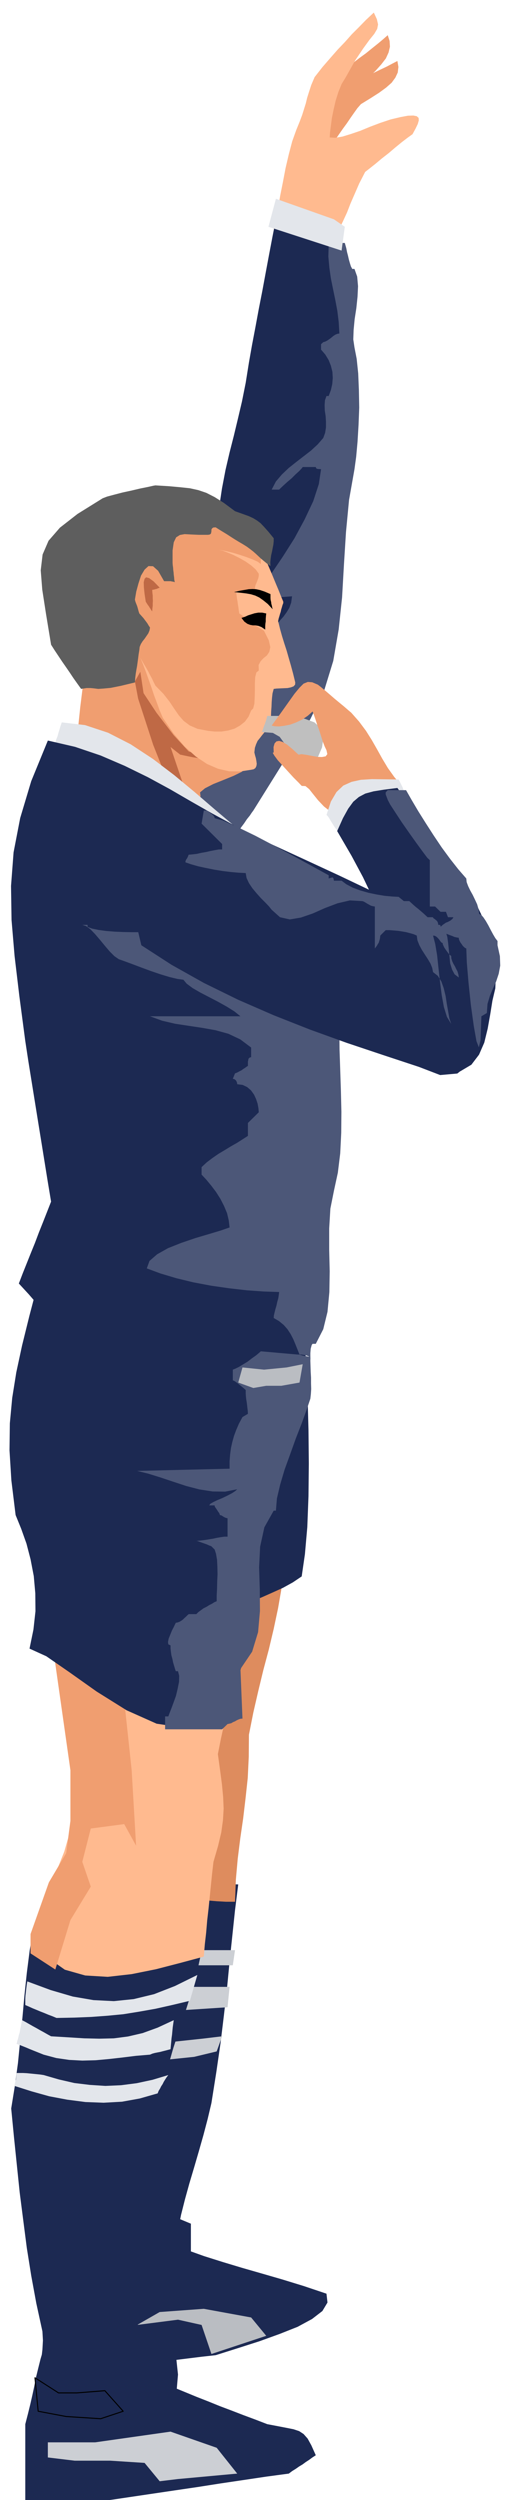
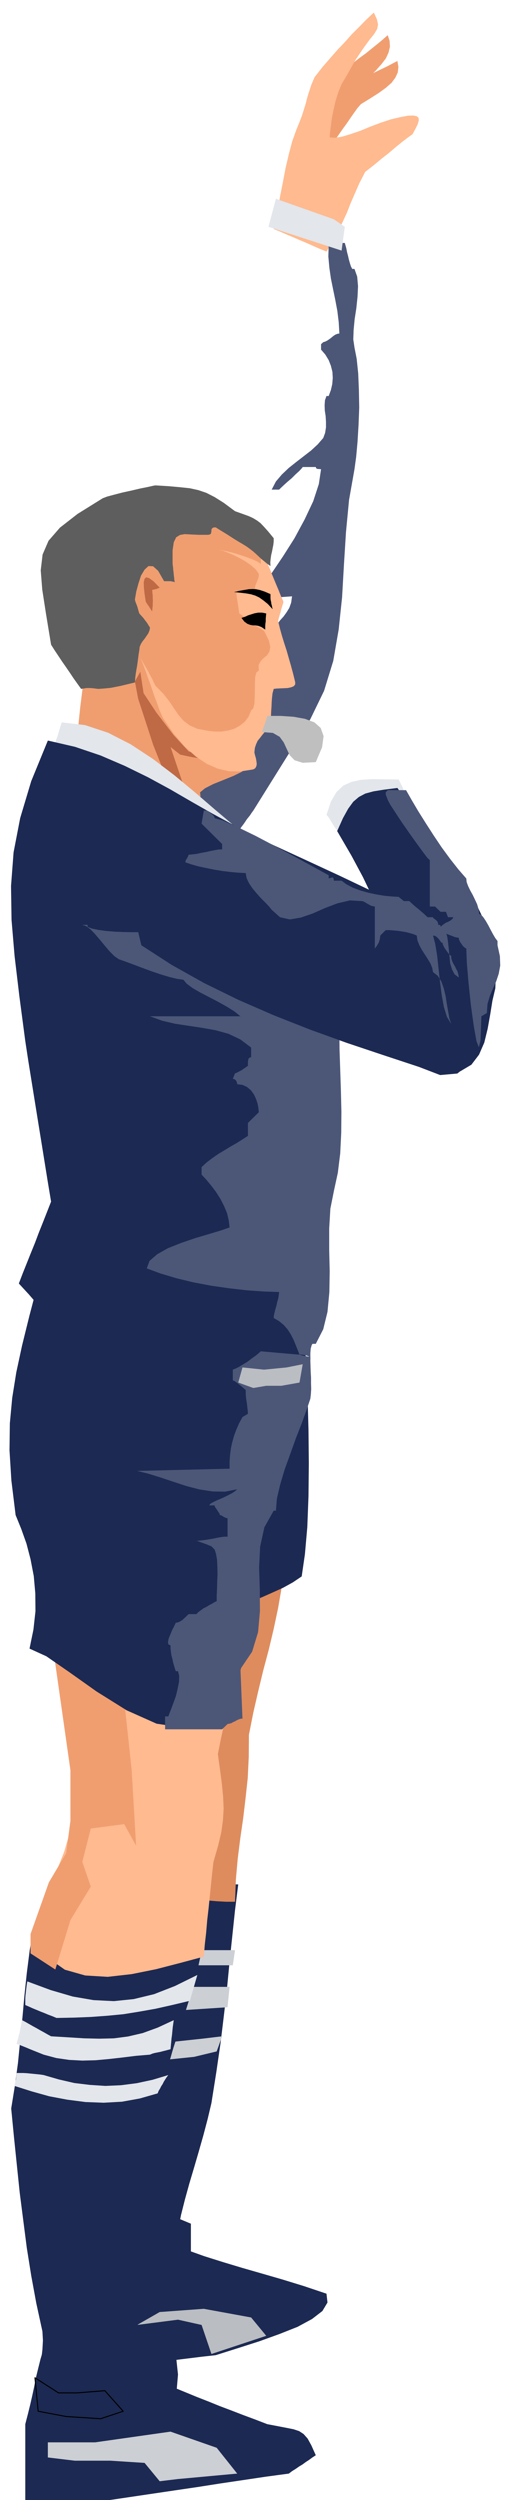
<svg xmlns="http://www.w3.org/2000/svg" width="490.455" height="2377.822" fill-rule="evenodd" stroke-linecap="round" preserveAspectRatio="none" viewBox="0 0 3035 14716">
  <style>.brush1{fill:#1c2952}.pen1{stroke:none}.brush2{fill:#babdc2}.brush3{fill:#cccfd4}.pen2{stroke:#000;stroke-width:6;stroke-linejoin:round}.pen3{stroke:none}.brush5{fill:#ffba8f}.brush6{fill:#f09e70}.brush7{fill:#4c5778}.brush8{fill:#bf6945}.brush9{fill:#e3e6eb}</style>
  <path d="m1005 13039 120 50v216l19 108-108 12-44-247 1-6 5-14 6-20 6-23 4-25 1-22-3-19-7-10z" class="pen1 brush1" />
  <path d="m802 13178 24-5 23 2 20 4 21 8 20 6 21 6 22 1 26-3 112 43 112 40 111 35 113 34 115 33 121 35 127 39 134 45 6 52-30 50-61 47-85 46-106 42-119 43-128 41-130 41-81 9-81 10-81 10-81 12-81 10-81 10-81 10-80 11 12-31 31-82 42-116 46-134 39-137 28-124 4-94-24-49z" class="pen1 brush1" />
  <path d="m1246 13856-58-171-139-31-241 31 133-76 260-19 279 51 89 108-323 107z" class="pen1 brush2" />
  <path d="m808 13749 165 12 63 95 13 121-13 152-215-32-13-348z" class="pen1 brush1" />
  <path d="m257 13825-18 60-14 56-13 53-10 52-11 51-12 53-14 57-16 62v450h475l135-20 135-20 135-20 136-20 134-21 135-20 134-20 134-18 20-15 21-13 20-14 20-12 19-14 20-13 19-14 20-13-26-58-22-40-24-27-26-17-33-11-40-8-52-10-63-12-70-27-70-26-70-27-69-26-69-28-69-27-68-28-66-27-34-22-25-28-20-33-17-35-17-36-20-32-26-29-32-20-76-11-69 8-67 17-65 22-68 17-70 6-77-14-84-38zm1147-2733-19 152-16 152-16 151-15 155-18 157-20 165-25 172-29 183-22 93-25 95-27 95-28 96-28 94-26 94-23 91-18 90-8 40-7 41-7 40-7 41-8 40-6 41-8 40-6 41-34 6-33 8-34 7-33 8-33 7-33 8-33 9-33 10-12-91-12-90-11-89-10-88-11-90-11-89-11-90-11-89-22-131-20-114-20-104-19-98-21-99-20-104-21-115-22-129 40-105 41-104 42-104 42-103 41-104 41-104 41-104 42-103h76l76 2 74 3 75 4 73 3 74 3 75 2 79 2z" class="pen1 brush1" />
  <path d="M1144 11479h241l-13 89h-279l51-89zm-63 216h272l-12 120-292 19 32-139zm-57 323 177-19 108-13-32 89-133 32-184 19 2-5 9-12 11-18 14-19 12-21 11-17 5-12v-4z" class="pen1 brush3" />
  <path d="m199 11346-24 134-17 133-14 132-12 133-13 132-13 132-18 133-22 136 16 165 17 165 17 164 21 164 21 163 26 163 30 163 36 165 3 53-3 54-6 52-8 53-9 52-7 53-4 53 3 55 39 23 63 17 79 8 91 2 94-10 92-20 82-32 68-45 7-90-1-96-8-101-11-103-12-104-8-100-1-97 9-89 20-142 21-132 20-125 21-121 20-122 20-125 21-132 22-140 24-111 31-108 35-107 36-106 34-108 31-110 25-114 18-118-114-6-122-5-130-6-133-5-134-6-130-6-124-6-115-4z" class="pen1 brush1" />
  <path d="M282 14376h279l444-63 272 95 121 152-349 32-108 13-89-108-202-13H440l-158-19v-89z" class="pen1 brush3" />
  <path fill="none" d="m206 13996 139 89h108l165-13 108 121-133 44-203-13-165-31-19-197" class="pen2" />
  <path d="m1677 9209-16 129-22 127-26 123-29 122-32 120-30 124-29 126-26 131-1 130-6 125-13 120-14 118-17 117-15 120-11 123-5 130h-53l-55-3-57-5-57-5-59-6-57-3-55-1-51 4 9-126 33-187 49-231 59-253 60-260 58-245 46-212 29-160 49-36 50-36 49-36 50-36 49-37 49-36 48-38 49-37z" class="pen3" style="fill:#de8c5e" />
  <path d="m339 9400-13 148 8 163 19 172 27 178 26 176 20 172 6 162-11 147-17 93-25 87-33 83-36 82-37 81-32 83-27 88-15 94 81 113 102 72 120 34 133 8 141-16 144-29 143-37 138-37 6-72 8-70 6-71 8-69 7-69 7-69 7-69 8-69 27-93 19-80 10-72 4-68-3-69-7-74-11-83-13-95 18-91 20-90 19-90 21-90 20-90 20-89 20-89 20-87-47-11-123-26-174-37-199-41-201-41-177-32-128-20-54-1z" class="pen3 brush5" />
  <path d="m732 10008 44 412 26 444-70-127-197 26-50 196 50 146-120 197-89 291-146-95v-114l108-304 102-172 25-190v-298l-101-710 418 298z" class="pen3 brush6" />
  <path d="m1797 7903 8 150 8 175 5 190 2 197-2 192-7 182-14 159-19 131-52 35-58 32-62 28-63 28-65 27-61 29-58 31-50 37-43-13-43-12-43-13-42-13-43-13-43-13-43-12-42-12 20-186 21-186 20-185 20-185 19-186 19-186 19-185 20-185 78 1 83-3 86-7 89-8 87-9 86-8 83-5 80 1z" class="pen3 brush1" />
  <path d="m2032 511 35-18 41-20 43-21 45-20 43-21 40-19 34-18 29-15 6 35-4 33-14 30-22 30-33 29-41 30-50 32-57 35-21 24-20 28-21 30-21 31-22 30-21 30-20 29-19 26h-19l-15 1-14-1-12-1-13-2h-26l-15 3 16-35 23-41 25-44 28-45 26-47 26-44 22-40 18-34z" class="pen3 brush6" />
  <path d="m2013 422 30-24 36-26 37-29 40-29 37-30 35-28 31-26 26-23 11 34 2 34-8 34-16 35-27 35-34 38-43 42-50 46-15 29-14 33-14 34-14 36-15 34-14 34-14 31-14 29-16 5-15 3-13 2-12 1h-13l-12 1-13 2-13 5 8-38 13-44 15-49 18-50 16-52 17-48 15-44 12-37z" class="pen3 brush6" />
  <path d="m1613 1348 12-54 13-65 13-76 16-80 16-84 19-81 20-76 24-67 20-49 15-40 11-35 10-32 8-33 11-35 13-40 20-47 47-60 46-53 43-49 43-45 40-45 42-42 42-43 46-43 18 39 7 31-5 26-17 29-29 36-37 51-47 70-55 98-25 41-19 47-16 51-12 52-10 49-6 46-5 39-2 30 33 2 42-7 49-15 56-19 58-24 61-23 60-20 59-14 43-8 32-1 20 4 11 10 1 15-6 21-13 27-18 33-28 20-34 26-38 31-40 34-41 32-37 31-34 27-27 21-35 68-27 62-24 55-21 54-24 52-26 54-32 59-39 65-41-17-39-17-38-17-38-16-39-17-38-16-39-17-39-16z" class="pen3 brush5" />
-   <path d="m358 4651 106-220 116-209 120-203 124-198 122-199 121-201 115-208 108-217 18-120 21-110 24-103 25-98 24-100 24-102 22-110 19-119 18-102 20-105 20-108 21-107 20-108 20-107 20-105 20-101 93-16 82 13 70 32 59 47 46 51 35 51 22 42 11 27 31 352 10 333-7 315-22 302-34 288-42 279-49 271-51 269-89 160-82 154-79 149-77 148-77 146-78 150-81 152-84 159-104-53-108-62-113-70-113-73-114-73-112-70-109-62-102-51z" class="pen3 brush1" />
  <path d="m1937 1443-2 67 6 66 9 63 13 64 13 63 12 64 8 65 4 68-12 2-12 5-12 8-12 10-12 9-12 8-12 6-11 3-13 12v32l25 29 20 33 13 33 9 36 2 36-3 36-8 35-13 35h-13l-9 25-2 29 1 31 5 33 2 33v34l-5 32-11 30-33 38-39 36-44 34-44 34-44 35-40 38-35 41-25 48h44l9-9 17-16 22-20 26-22 23-23 21-19 15-16 6-8h77l2 7 6 4h3l6 1h6l8 1-13 87-33 101-51 108-60 111-68 107-67 99-65 86-55 68h-19l260-19-5 37-11 31-16 26-18 25-20 22-17 23-14 24-7 27-13 59-6 71-2 77-2 81-5 78-11 73-19 63-30 50-40 28-46 29-51 28-52 28-53 25-51 24-47 21-41 20-19 80-15 72-14 68-10 66-9 67-5 72-4 79v92l16 1 17 5 16 7 17 9 16 7 17 8 17 5 17 2v6l2 6 3 5 6 6 4 3 6 3 5 2 6 1 5-7 7-9 8-11 9-11 8-13 9-13 8-13 9-12 16-5 16-11 14-17 15-19 11-22 9-20 5-19 3-14 7-19 13-22 16-25 18-24 16-24 17-21 12-18 9-12 336-538 81-167 54-176 32-185 20-189 11-193 12-191 18-189 32-181 10-73 8-88 6-99 4-103-2-104-4-97-9-86-13-67-7-47 2-56 6-63 10-65 7-67 3-62-5-57-16-45h-13l-8-15-6-19-6-21-5-22-6-23-4-21-5-18-4-14h-19l-17 1-15 2-12 3-11 2-9 2-7 2-5 1z" class="pen3 brush7" />
  <path d="m1182 4689-126 5-97-20-79-42-67-57-68-68-75-73-92-72-119-66 14-135 17-136 18-138 18-137 17-139 18-138 16-138 16-136 93 202 96 185 99 169 103 158 107 148 113 146 118 144 126 148 4 21-27 23-49 24-59 24-60 24-49 25-29 24 3 25z" class="pen3 brush6" />
  <path d="m827 3954 19 126 76 115 102 133 88 95 121 38-14 3-22 1-28-3-29-4-30-6-24-5-18-4-6-1-57-45 101 298-82-6-121-304-89-273-19-101 32-57z" class="pen3 brush8" />
  <path d="m364 4252-8 23-6 21-6 19-5 19-7 17-6 19-6 21-6 25 132 49 133 53 133 56 133 58 132 57 132 57 131 55 132 53-109-92-115-99-122-101-125-95-131-86-133-68-136-45-137-16z" class="pen3 brush9" />
  <path d="m1188 3060 44 22 45 23 44 23 45 23 43 22 44 23 45 24 46 24 15 35 16 36 16 37 16 38 15 37 15 38 16 38 17 39-8 14-6 15-6 15-5 16-6 16-4 17-5 16-4 17 9 42 10 43 10 43 12 43 12 42 12 44 12 42 12 44-13 2-13 2-13 2-12 3-14 3-13 3-12 4-12 6-8 28-7 29-7 30-7 30-8 29-6 30-8 29-6 30-15 27-13 28-14 27-12 28-12 27-12 28-12 27-11 30-32-8-30-7-30-7-29-7-30-8-30-7-30-7-30-7-27-22-25-21-26-20-24-19-25-21-25-20-26-21-25-20-20-41-19-40-19-41-18-40-20-41-19-40-19-41-18-40-3-25-3-24-2-25-2-24-3-26-2-25-2-24-2-23-24-30-27-30-30-31-30-30-32-31-29-31-27-30-23-28 8-36 12-32 14-32 15-30 14-32 13-32 11-33 8-33 14-25 14-24 14-25 14-25 13-26 13-26 13-26 13-26h123l72 1 69 1 59 3 37 3 7 5z" class="pen3 brush6" />
  <path d="m1391 3478 2 16 2 16 2 16 3 16 2 16 3 17 2 17 3 19 6 4 8 5 6 5 8 6 7 5 7 6 7 6 8 8 9 6 11 8 10 6 12 8 11 7 12 7 12 7 12 8 28 56 9 40-6 28-14 21-20 16-17 18-12 22 1 33-14 11-7 27-2 36v43l-1 42-2 37-7 27-12 12-15 36-22 30-29 23-32 18-38 11-39 6h-40l-38-4-63-12-46-20-36-27-28-32-27-39-28-42-36-46-47-48-11-22-10-21-11-20-10-20-12-21-12-20-12-21-11-20 17 42 17 45 16 45 16 45 15 45 17 45 16 44 19 44 63 92 65 76 66 59 66 44 65 28 65 15 65 1 65-10 15-3 10-7 6-12 2-13-2-16-3-17-5-17-4-17 3-27 7-21 9-20 13-16 13-17 14-17 15-19 15-21 5-29 4-28 1-27 2-27 1-27 2-26 3-26 7-26 16-2 21-1 22-1 23-1 19-4 16-6 9-10 1-13-13-53-13-48-13-45-12-42-14-43-13-42-12-43-11-45 3-15 4-13 4-14 4-12 3-14 4-13 4-14 5-13-14-38-15-38-17-40-17-40-18-41-17-40-16-39-12-35-1 9-1 11-1 10-1 11-2 10-1 11v21l-19-14-29-13-37-14-39-13-40-12-36-9-29-6-18-2 21 4 29 11 34 14 38 19 35 20 33 23 27 24 18 25v13l-3 14-5 13-5 13-6 13-3 13-1 14 3 15v2l9 3 14 3 18 4 17 3 15 4 9 3 1 3-25-6-24-4-25-3-25-3-25-4-25-4-24-4-24-4z" class="pen3 brush5" />
  <path d="m897 3599-6-8-4-7-5-7-4-7-6-8-4-6-5-8-4-6-7-46-4-38-1-31 5-20 9-9 18 5 26 19 36 37-10 4-10 4-6 1-6 2-6 1-6 1 1 17 2 17v15l1 16-1 14v15l-2 16-1 17z" class="pen3 brush8" />
  <path d="m605 2933 26-10 41-11 50-13 55-12 51-12 45-9 31-7 12-2 81 5 66 6 56 6 50 11 47 16 49 25 54 34 66 49 45 16 36 13 26 12 23 14 20 15 21 22 25 28 32 39v18l-2 20-4 20-4 21-5 21-3 21-2 21 1 22-21-15-17-14-17-14-15-14-16-15-16-14-18-14-19-14-24-15-24-14-23-14-22-14-23-15-23-14-23-14-22-14-14 1-7 5-4 7v9l-1 7-2 8-6 5-10 2h-56l-46-2-37-2-28 5-22 14-14 29-7 48v73l1 14 2 14 1 14 2 15 1 14 2 14 1 14 3 15-8-3-8-1-8-2h-39l-35-61-30-27-27-1-23 21-21 35-15 46-13 48-8 47 2 9 3 9 4 10 4 10 3 10 3 11 3 11 4 12 8 9 9 10 8 9 8 11 7 9 8 11 7 12 8 12-3 17-7 17-11 16-11 16-12 15-10 16-7 17-2 19-4 24-3 24-3 22-3 22-4 22-4 24-3 24-2 28-83 20-60 12-43 4-30 2-24-3-21-2h-24l-32 5-23-32-22-31-22-33-22-32-23-33-22-33-22-33-21-33-30-182-22-142-9-114 11-93 35-81 67-77 104-81 148-92z" class="pen3" style="fill:#5e5e5e" />
  <path d="m1607 3586-29-31-26-21-24-17-23-11-26-8-28-5-34-4-38-4 35-8 29-5 23-4 22-1 20 1 24 5 27 9 35 15v23l1 12 3 12 1 10 3 11 2 10 3 11zm-184 51 10-3 14-5 15-7 19-6 19-6 22-4h23l24 5-1 8-1 11-1 13v15l-2 13-1 14v21l-22-15-18-7-18-3h-15l-16-3-16-6-18-13-17-22z" class="pen3" style="fill:#000" />
  <path d="m1550 3732-57-13-64-13 38 38h64l19-12z" class="pen3 brush6" />
  <path d="m282 4359-98 239-65 217-39 202-15 198 3 200 18 213 28 235 35 265 18 118 19 118 19 118 19 118 19 117 19 118 19 118 20 120-24 61-24 61-24 60-23 61-24 59-24 60-24 60-23 60 59 64 58 67 62 66 71 64 83 59 101 53 124 46 152 37 145-39 143-33 136-25 129-13 117-2 106 13 91 30 77 50 42-223 37-219 30-218 26-217 21-219 19-219 17-222 18-225-30-139-29-138-30-138-29-138-30-139-30-139-29-140-28-139-48-34-47-33-47-33-45-33-46-34-45-33-45-33-45-33-122-66-123-70-126-73-129-70-137-67-142-61-151-51-160-37z" class="pen3 brush1" />
  <path d="m225 7548-52 198-43 174-34 158-24 150-14 150-2 159 11 177 25 204 33 81 31 87 24 92 19 99 9 101 1 106-12 108-23 112 99 45 136 94 161 114 176 110 177 79 170 25 151-57 122-163 19-30 17-40 14-48 15-51 13-53 15-49 15-42 19-29 6-77 8-76 6-76 8-76 7-77 7-75 7-77 8-75 49-137 48-148 44-160 41-166 34-171 26-171 17-170 7-164-72-8-188-19-264-27-300-29-298-31-253-26-170-19-46-6z" class="pen3 brush1" />
  <path d="m1575 4214-3 11-3 12-4 12-4 12-5 12-4 12-4 12-4 12 64 5 40 23 24 33 18 39 17 36 29 30 48 15 77-4 37-87 9-66-17-48-37-33-56-21-67-12-76-5h-79z" class="pen3" style="fill:#bfbfbf" />
-   <path d="m2089 4829-75-18-59-28-46-36-35-37-29-36-23-29-22-18-22-1-20-21-28-28-32-35-31-34-30-33-20-27-10-17 6-2-1-32 6-21 11-12 16-3 20 6 27 16 30 25 37 34 18-3 28 4 32 6 33 6 27 1 22-4 10-13-5-23-11-23-10-26-10-31-10-32-12-33-10-31-10-29-9-23-28 25-32 22-36 17-35 13-35 7-31 4-26-1-18-4 56-77 44-62 35-49 29-35 24-24 25-10 26 2 33 14 17 13 24 20 27 23 30 26 29 24 28 23 23 20 19 16 46 52 41 55 34 54 32 56 30 54 33 55 38 53 44 52-35 39-34 28-35 18-34 16-36 14-35 20-35 27-35 41z" class="pen3 brush6" />
  <path fill="none" d="m1505 8005-25 152 121 25 107-44 45-152-95 19h-153" class="pen2" />
  <path d="m1024 5659-172-171-34-1h-43l-49-1-49-2-50-4-45-6-39-8-27-10v-12h-31l22 7 26 19 27 28 30 35 28 34 29 34 27 27 26 18 34 12 46 17 53 20 57 21 56 19 53 16 46 11 36 5 19 23 35 26 45 26 52 27 52 27 52 29 45 28 36 29H884l71 26 77 18 79 12 80 12 79 14 76 21 70 33 64 48v57l-7 1-5 4-4 5-1 8-2 7v26l-8 5-8 6-11 7-11 8-12 6-11 6-9 4-6 2-13 32 9 2 8 6 3 4 3 6 2 6 1 8 32 4 27 13 22 19 18 25 12 26 9 27 5 27 2 24-64 63v76l-31 20-33 21-37 21-36 22-37 22-36 25-33 25-30 28v44l28 30 29 35 28 37 26 41 21 41 18 43 10 42 5 42-52 18-70 21-81 24-82 28-78 31-64 36-45 39-16 44 81 30 94 28 99 24 106 20 105 15 105 12 99 7 91 3-2 17-3 20-6 21-5 23-6 20-5 20-4 17-1 15 31 18 28 23 22 25 19 29 15 29 13 31 12 30 12 30h12l13 2 11 2 12 4 9 4 6 6 2 6-1 8v-40l1-13 1-13 3-11 3-11 5-7h19l44-86 25-102 11-116 2-123-3-127v-125l7-117 21-105 23-106 14-114 6-121 1-124-3-125-4-122-4-118-1-108-279-120-92-11-90-27-90-39-89-46-88-50-86-48-83-42-79-29z" class="pen3 brush7" />
  <path d="m1753 7973-216-19-10 9-18 15-24 17-26 20-28 17-25 15-21 10-13 5v63l6 2 10 6 12 9 14 11 12 10 11 9 8 7 3 3v18l1 18 2 18 3 18 2 16 2 18 2 16 1 18-32 19-21 39-16 37-13 35-10 36-8 36-5 38-3 39v44l-545 13 65 16 71 22 75 25 79 26 77 20 78 12 74 1 71-14-12 11-20 13-27 14-29 14-29 12-25 12-17 10-6 9h32v5l4 7 5 7 6 9 5 8 6 8 3 6 2 7 9 2 11 7 5 3 6 3 6 2 8 2v108h-19l-21 3-23 4-23 5-25 4-25 4-25 3-23 2 7 1 11 4 14 5 17 6 14 5 13 6 9 3 4 2 19 19 8 25 6 35 2 40 1 44-2 44-1 44-2 39v33l-14 6-14 9-16 8-16 10-18 9-15 11-15 11-12 12h-45l-8 7-8 8-9 8-9 9-10 7-10 6-11 4-11 2-4 8-8 17-11 21-10 25-9 22-4 20 2 14 13 6v17l2 20 3 21 6 22 4 20 6 20 5 17 5 15h13l7 27-1 36-8 40-10 42-14 39-13 35-11 28-7 19h-19v76h336l32-31 10-2 12-3 10-6 12-5 10-6 11-5 11-4 12-1-12-292 69-102 35-115 11-124-1-128-4-129 6-122 25-114 55-98h13l6-72 19-81 26-88 33-91 33-92 34-87 29-80 23-68 3-27 2-30-1-33v-34l-2-35-1-33-1-30v-25l-12-1-12-2-12-2-10-2-10-3-8-2-7-1h-5z" class="pen3 brush7" />
  <path d="m2013 4905 51-70 39-51 32-37 32-25 35-17 46-10 61-7 84-5-6-12-4-12-6-12-4-12-6-12-6-12-6-12-6-11-84-1-73-1-65 4-55 12-49 22-40 38-33 56-26 79 5 4 9 12 10 17 13 21 12 19 14 18 13 12 13 5zm-387-3735-44 165 431 140 19-140-64-44-342-121z" class="pen3 brush9" />
  <path d="m1201 4771-154 92-119 65-88 52-56 54-28 69 1 103 26 147 50 211 178 115 191 107 202 99 209 91 213 84 216 78 215 72 212 70 125 48 101-9 75-59 50-97 20-129-7-149-37-162-67-165-145-101-176-101-198-102-210-100-216-100-211-97-198-95-174-91z" class="pen3 brush1" />
  <path d="m2418 5894-58-163-46-134-40-117-39-104-44-104-52-109-67-125-85-146 34-76 31-56 30-41 33-28 38-20 48-13 62-10 79-10 152 214 129 183 105 156 83 139 59 124 38 119 16 119-5 126-17 72-13 81-15 84-20 82-31 71-45 59-64 38-86 13-33-53-27-53-24-53-21-53-23-54-23-54-27-53-32-51z" class="pen3 brush1" />
  <path d="m2285 4708 14 27 30 46 38 58 44 63 42 59 38 52 27 36 15 14v273h31l32 31h32l12 32h32l-2 4-4 6-6 5-6 5-8 4-7 4-6 2-5 2-19 13-13 12v32l12 1 13 4 14 5 15 6 14 5 14 6 13 3 13 2v7l4 10 5 10 8 11 6 9 8 8 6 5 7 3 3 82 10 119 14 132 17 123 16 90 14 36 10-42 5-141 32-19 4-54 14-47 18-43 19-42 15-45 9-48-2-56-14-64v-25l-13-17-13-22-14-26-14-27-15-26-14-21-13-15-12-5-4-29-8-28-13-28-13-27-15-27-12-25-9-24-2-21-47-54-48-61-50-68-47-70-47-73-44-70-39-66-33-58h-108l-12 13v12l12 32z" class="pen3 brush7" />
  <path d="m1188 4848 121 120v32h-20l-22 4-26 5-26 6-29 5-26 6-26 3-22 2-2 4-2 6-3 6-3 6-4 5-3 6-2 6v6l32 11 42 12 46 10 50 10 49 8 50 6 46 4 40 2 5 29 14 30 20 30 25 30 25 28 26 26 22 23 16 20 49 44 58 13 65-11 70-24 72-32 74-28 73-17 71 4 6 1 9 4 8 5 10 6 9 5 11 6 11 3 12 2v247l6-8 6-8 5-9 6-9 3-10 3-10 2-11 1-11 19-19 13-13h23l25 2 25 2 25 4 23 4 23 6 21 6 18 8 4 28 11 28 15 28 18 28 17 26 16 27 10 25 5 25 28 22 21 33 14 40 11 45 7 46 8 45 7 40 11 34-25-41-18-58-13-71-10-78-9-81-8-75-11-66-13-50 10 1 9 5 8 7 8 9 5 7 6 8 5 5 6 2v6l4 9 5 11 8 12 8 11 8 11 8 9 9 7 1 15 5 16 7 15 9 15 7 15 8 15 5 17 3 19-25-19-15-28-11-36-4-39-4-42-4-39-5-36-8-27h-19v-32l-8-1-4-1-1-2v-2l-1-3-1-2-4-1h-7l-2-11-3-8-6-7-5-4-6-5-5-3-4-4v-3h-32l-13-12-13-12-14-12-14-12-15-12-14-12-13-12-12-11h-32l-31-25-38-2-44-4-48-8-48-10-49-14-43-16-38-20-28-21h-45l-2-10-2-6-4-3h-3l-11 3-9 3v-19l-31-17-71-39-99-54-114-61-118-62-107-52-85-38-47-13-2-8-4-6-6-6-6-5-8-6-7-5-7-5-5-4h-19l-13 77z" class="pen3 brush7" />
  <path d="m161 11663 138 51 130 38 122 21 120 6 117-12 120-29 123-48 132-65-44 152-105 25-98 22-96 17-93 15-94 9-96 7-99 4-105 2-24-10-24-9-24-10-23-9-24-10-22-9-22-10-21-9v-37l1-18 2-17 2-18 2-16 2-17 3-16zm-31 228 21 11 21 12 21 12 22 12 21 12 22 12 21 12 22 12 101 6 95 6 88 2 86-2 84-11 86-20 88-32 95-44-3 21-3 21-2 21-2 22-3 21-2 22-2 21-2 22-15 4-15 4-16 4-15 4-16 3-15 3-15 4-14 6-83 7-81 10-80 9-77 7-78 2-77-4-76-11-75-20-20-8-20-8-20-8-20-8-21-9-20-8-20-8-18-6 4-18 5-16 4-18 5-16 3-18 4-18 3-18 4-18zm-32 311h38l20 1 21 2 20 2 20 2 20 2 20 3 90 26 91 21 91 11 92 6 92-4 93-12 93-20 93-28-10 13-9 14-8 13-7 14-8 12-7 14-8 13-6 15-105 30-105 19-108 6-107-4-108-14-106-20-104-29-101-32 2-10 2-10 2-9 3-9 1-10 1-10 1-9 1-9z" class="pen3 brush9" />
  <path d="m1429 8049 127 13 133-13 95-19-19 108-107 19h-89l-76 13-89-32 25-89z" class="pen3 brush2" />
</svg>